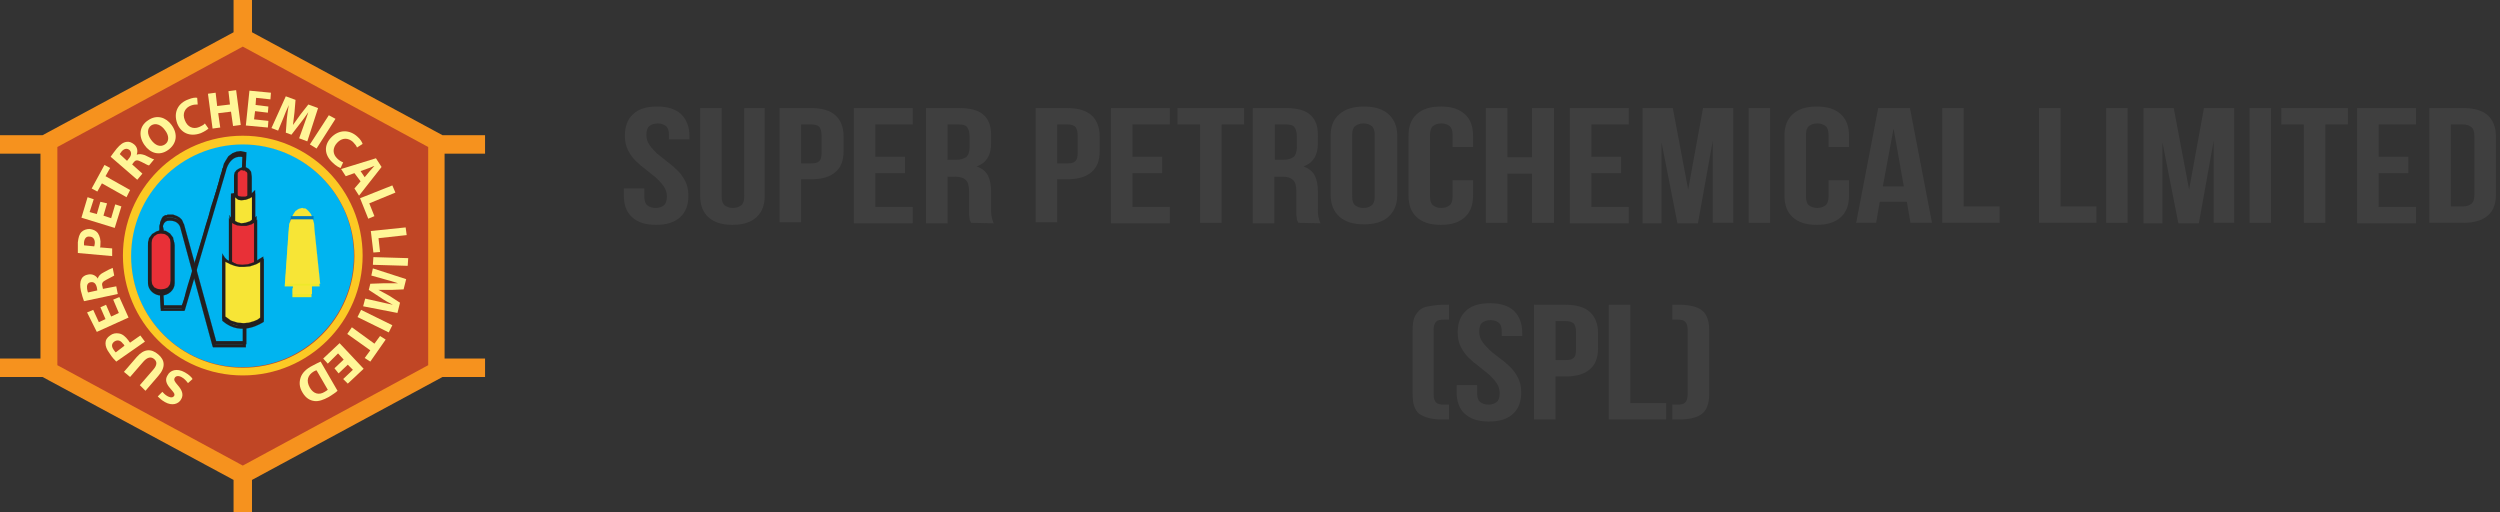
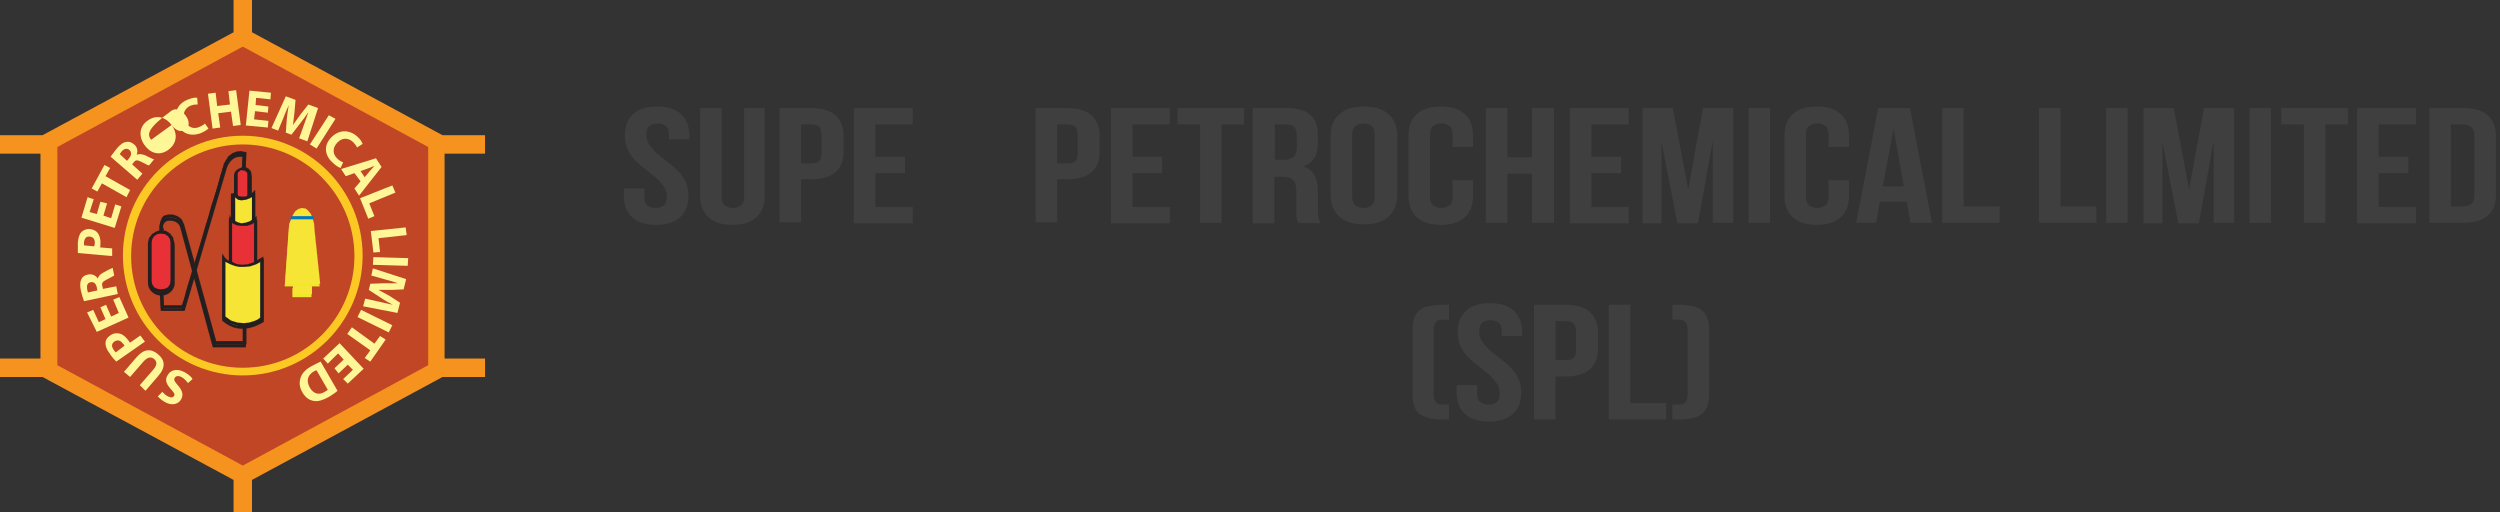
<svg xmlns="http://www.w3.org/2000/svg" version="1.1" id="Layer_1" x="0px" y="0px" viewBox="0 0 488.1 100" style="enable-background:new 0 0 488.1 100;" xml:space="preserve">
  <rect x="0" y="0" width="488.1" height="100" fill="#333333" stroke="none" />
  <style type="text/css">
	.st0{fill:#3F3F3F;}
	.st1{fill:#F6921E;}
	.st2{fill:#C04625;}
	.st3{fill:#00B4F0;}
	.st4{fill:#231F20;}
	.st5{fill:none;stroke:#231F20;stroke-width:2.521789e-02;stroke-miterlimit:10;}
	.st6{fill:#EC2025;}
	.st7{fill:none;stroke:#EC2025;stroke-width:2.521789e-02;stroke-miterlimit:10;}
	.st8{fill:#EFE82A;}
	.st9{fill:none;stroke:#EFE82A;stroke-width:2.521789e-02;stroke-miterlimit:10;}
	.st10{fill:#4266AF;}
	.st11{fill:none;stroke:#4266AF;stroke-width:2.521789e-02;stroke-miterlimit:10;}
	.st12{fill-rule:evenodd;clip-rule:evenodd;fill:#231F20;}
	.st13{fill:none;stroke:#231F20;stroke-width:2.487085e-02;stroke-linecap:square;stroke-miterlimit:10;}
	.st14{fill-rule:evenodd;clip-rule:evenodd;fill:#E83037;}
	.st15{fill:none;stroke:#E83037;stroke-width:2.487085e-02;stroke-linecap:square;stroke-miterlimit:10;}
	.st16{fill-rule:evenodd;clip-rule:evenodd;fill:#F7E536;}
	.st17{fill:none;stroke:#F7E536;stroke-width:2.487085e-02;stroke-linecap:square;stroke-miterlimit:10;}
	.st18{fill-rule:evenodd;clip-rule:evenodd;fill:#0079C0;}
	.st19{fill:none;stroke:#0079C0;stroke-width:2.487085e-02;stroke-linecap:square;stroke-miterlimit:10;}
	.st20{fill:#FCC924;}
	.st21{fill:#FFF698;}
</style>
  <g>
    <path class="st0" d="M122,26.5c0-1.8,0.5-3.2,1.6-4.2c1-1,2.6-1.5,4.7-1.5s3.6,0.5,4.7,1.5c1,1,1.6,2.4,1.6,4.2v0.7h-4v-0.9   c0-0.8-0.2-1.4-0.6-1.7c-0.4-0.3-0.9-0.5-1.6-0.5c-0.7,0-1.2,0.2-1.6,0.5s-0.6,0.9-0.6,1.7c0,0.8,0.2,1.4,0.6,2s0.9,1.1,1.5,1.7   c0.6,0.5,1.3,1,2,1.6c0.7,0.5,1.4,1.1,2,1.7c0.6,0.6,1.1,1.3,1.5,2.1s0.6,1.7,0.6,2.8c0,1.8-0.5,3.2-1.6,4.2s-2.6,1.5-4.7,1.5   c-2.1,0-3.6-0.5-4.7-1.5s-1.6-2.4-1.6-4.2v-1.4h4v1.6c0,0.8,0.2,1.4,0.6,1.7s0.9,0.5,1.6,0.5c0.7,0,1.2-0.2,1.6-0.5   s0.6-0.9,0.6-1.7s-0.2-1.4-0.6-2c-0.4-0.6-0.9-1.1-1.5-1.7c-0.6-0.5-1.3-1-2-1.6c-0.7-0.5-1.4-1.1-2-1.7s-1.1-1.3-1.5-2.1   C122.2,28.5,122,27.6,122,26.5z" />
    <path class="st0" d="M140.9,21.1v17.3c0,0.8,0.2,1.4,0.6,1.7c0.4,0.3,0.9,0.5,1.6,0.5c0.7,0,1.2-0.2,1.6-0.5   c0.4-0.3,0.6-0.9,0.6-1.7V21.1h4v17.1c0,1.8-0.5,3.2-1.6,4.2s-2.6,1.5-4.7,1.5s-3.6-0.5-4.7-1.5c-1.1-1-1.6-2.4-1.6-4.2V21.1H140.9   z" />
    <path class="st0" d="M158.4,21.1c2.1,0,3.7,0.5,4.7,1.4s1.6,2.3,1.6,4.1v2.9c0,1.8-0.5,3.2-1.6,4.1c-1,0.9-2.6,1.4-4.7,1.4h-2v8.4   h-4.2V21.1H158.4z M156.4,24.3v7.6h2c0.7,0,1.2-0.1,1.5-0.4c0.4-0.3,0.5-0.9,0.5-1.7v-3.4c0-0.8-0.2-1.4-0.5-1.7   c-0.4-0.3-0.9-0.4-1.5-0.4H156.4z" />
    <path class="st0" d="M170.9,30.6h5.8v3.2h-5.8v6.6h7.3v3.2h-11.5V21.1h11.5v3.2h-7.3V30.6z" />
-     <path class="st0" d="M189.6,43.5c-0.1-0.1-0.1-0.3-0.2-0.4c-0.1-0.1-0.1-0.3-0.1-0.5s-0.1-0.4-0.1-0.7s0-0.7,0-1.1v-3.5   c0-1-0.2-1.8-0.7-2.2c-0.4-0.4-1.1-0.6-2.1-0.6H185v9.1h-4.2V21.1h6.4c2.2,0,3.8,0.4,4.8,1.3s1.5,2.1,1.5,3.9V28   c0,2.3-0.9,3.8-2.8,4.5c1.1,0.4,1.8,1,2.2,1.8s0.6,1.8,0.6,3v3.5c0,0.6,0,1,0.1,1.5c0.1,0.4,0.2,0.8,0.4,1.3L189.6,43.5L189.6,43.5   z M185,24.3v6.9h1.7c0.8,0,1.4-0.2,1.9-0.5c0.4-0.3,0.7-1,0.7-1.9v-2.2c0-0.8-0.2-1.4-0.5-1.8s-0.9-0.5-1.6-0.5H185z" />
    <path class="st0" d="M208.4,21.1c2.1,0,3.7,0.5,4.7,1.4s1.6,2.3,1.6,4.1v2.9c0,1.8-0.5,3.2-1.6,4.1c-1,0.9-2.6,1.4-4.7,1.4h-2v8.4   h-4.2V21.1H208.4z M206.4,24.3v7.6h2c0.7,0,1.2-0.1,1.5-0.4c0.4-0.3,0.5-0.9,0.5-1.7v-3.4c0-0.8-0.2-1.4-0.5-1.7   c-0.4-0.3-0.9-0.4-1.5-0.4H206.4z" />
    <path class="st0" d="M221.1,30.6h5.8v3.2h-5.8v6.6h7.3v3.2h-11.5V21.1h11.5v3.2h-7.3V30.6z" />
    <path class="st0" d="M229.8,21.1h13.1v3.2h-4.4v19.2h-4.2V24.3h-4.4v-3.2H229.8z" />
    <path class="st0" d="M253.5,43.5c-0.1-0.1-0.1-0.3-0.2-0.4c-0.1-0.1-0.1-0.3-0.1-0.5s-0.1-0.4-0.1-0.7s0-0.7,0-1.1v-3.5   c0-1-0.2-1.8-0.7-2.2c-0.4-0.4-1.1-0.6-2.1-0.6h-1.5v9.1h-4.2V21.1h6.4c2.2,0,3.8,0.4,4.8,1.3s1.5,2.1,1.5,3.9V28   c0,2.3-0.9,3.8-2.8,4.5c1.1,0.4,1.8,1,2.2,1.8s0.6,1.8,0.6,3v3.5c0,0.6,0,1,0.1,1.5c0.1,0.4,0.2,0.8,0.4,1.3L253.5,43.5L253.5,43.5   z M248.9,24.3v6.9h1.7c0.8,0,1.4-0.2,1.9-0.5c0.4-0.3,0.7-1,0.7-1.9v-2.2c0-0.8-0.2-1.4-0.5-1.8s-0.9-0.5-1.6-0.5H248.9z" />
    <path class="st0" d="M259.8,26.5c0-1.8,0.5-3.2,1.7-4.2c1.1-1,2.7-1.5,4.8-1.5c2.1,0,3.7,0.5,4.8,1.5c1.1,1,1.7,2.4,1.7,4.2v11.6   c0,1.8-0.6,3.2-1.7,4.2s-2.7,1.5-4.8,1.5c-2.1,0-3.7-0.5-4.8-1.5c-1.1-1-1.7-2.4-1.7-4.2V26.5z M264,38.4c0,0.8,0.2,1.4,0.6,1.7   s0.9,0.5,1.6,0.5s1.2-0.2,1.6-0.5s0.6-0.9,0.6-1.7V26.3c0-0.8-0.2-1.4-0.6-1.7c-0.4-0.3-0.9-0.5-1.6-0.5s-1.2,0.2-1.6,0.5   s-0.6,0.9-0.6,1.7V38.4z" />
    <path class="st0" d="M287.6,35.2v3c0,1.8-0.5,3.2-1.6,4.2s-2.6,1.5-4.7,1.5s-3.6-0.5-4.7-1.5S275,40,275,38.2V26.5   c0-1.8,0.5-3.2,1.6-4.2s2.6-1.5,4.7-1.5s3.6,0.5,4.7,1.5s1.6,2.4,1.6,4.2v2.2h-4v-2.4c0-0.8-0.2-1.4-0.6-1.7   c-0.4-0.3-0.9-0.5-1.6-0.5s-1.2,0.2-1.6,0.5s-0.6,0.9-0.6,1.7v12.1c0,0.8,0.2,1.4,0.6,1.7s0.9,0.5,1.6,0.5s1.2-0.2,1.6-0.5   s0.6-0.9,0.6-1.7v-3.2H287.6z" />
    <path class="st0" d="M294.3,43.5h-4.2V21.1h4.2v9.6h4.8v-9.6h4.3v22.4h-4.3v-9.6h-4.8V43.5z" />
    <path class="st0" d="M310.7,30.6h5.8v3.2h-5.8v6.6h7.3v3.2h-11.5V21.1H318v3.2h-7.3V30.6z" />
    <path class="st0" d="M329.6,37l2.9-15.9h5.9v22.4h-4v-16l-2.9,16.1h-4l-3.1-15.8v15.8h-3.7V21.1h5.9L329.6,37z" />
    <path class="st0" d="M341.4,21.1h4.2v22.4h-4.2V21.1z" />
    <path class="st0" d="M361,35.2v3c0,1.8-0.5,3.2-1.6,4.2s-2.6,1.5-4.7,1.5s-3.6-0.5-4.7-1.5s-1.6-2.4-1.6-4.2V26.5   c0-1.8,0.5-3.2,1.6-4.2s2.6-1.5,4.7-1.5s3.6,0.5,4.7,1.5s1.6,2.4,1.6,4.2v2.2h-4v-2.4c0-0.8-0.2-1.4-0.6-1.7   c-0.4-0.3-0.9-0.5-1.6-0.5s-1.2,0.2-1.6,0.5s-0.6,0.9-0.6,1.7v12.1c0,0.8,0.2,1.4,0.6,1.7s0.9,0.5,1.6,0.5s1.2-0.2,1.6-0.5   s0.6-0.9,0.6-1.7v-3.2H361z" />
    <path class="st0" d="M377.2,43.5H373l-0.7-4.1H367l-0.7,4.1h-3.9l4.3-22.4h6.2L377.2,43.5z M367.6,36.4h4.1l-2-11.3L367.6,36.4z" />
    <path class="st0" d="M379.2,21.1h4.2v19.2h7v3.2h-11.2V21.1z" />
    <path class="st0" d="M398.1,21.1h4.2v19.2h7v3.2h-11.2V21.1z" />
    <path class="st0" d="M411.2,21.1h4.2v22.4h-4.2V21.1z" />
    <path class="st0" d="M427.4,37l2.9-15.9h5.9v22.4h-4v-16l-2.9,16.1h-4l-3.1-15.8v15.8h-3.7V21.1h5.9L427.4,37z" />
    <path class="st0" d="M439.2,21.1h4.2v22.4h-4.2V21.1z" />
    <path class="st0" d="M445.3,21.1h13.1v3.2H454v19.2h-4.2V24.3h-4.4v-3.2H445.3z" />
    <path class="st0" d="M464.4,30.6h5.8v3.2h-5.8v6.6h7.3v3.2h-11.5V21.1h11.5v3.2h-7.3V30.6z" />
    <path class="st0" d="M474.3,21.1h6.7c2.1,0,3.7,0.5,4.7,1.4s1.6,2.3,1.6,4.1V38c0,1.8-0.5,3.2-1.6,4.1c-1,0.9-2.6,1.4-4.7,1.4h-6.7   V21.1z M478.5,24.3v16h2.4c0.7,0,1.2-0.2,1.6-0.5s0.6-0.9,0.6-1.7V26.5c0-0.8-0.2-1.4-0.6-1.7c-0.4-0.3-0.9-0.5-1.6-0.5H478.5z" />
    <path class="st0" d="M282.9,59.5v2.9h-1c-0.7,0-1.2,0.1-1.5,0.4c-0.3,0.3-0.5,0.8-0.5,1.6V77c0,0.8,0.2,1.3,0.5,1.6   c0.3,0.3,0.8,0.4,1.5,0.4h1v2.9h-1.3c-1.1,0-2-0.1-2.7-0.3s-1.4-0.5-1.8-0.8s-0.8-0.9-1-1.5s-0.3-1.4-0.3-2.3V64.4   c0-0.9,0.1-1.7,0.3-2.3c0.2-0.6,0.6-1.1,1-1.5s1.1-0.7,1.8-0.8s1.7-0.3,2.7-0.3C281.6,59.5,282.9,59.5,282.9,59.5z" />
    <path class="st0" d="M284.6,64.9c0-1.8,0.5-3.2,1.6-4.2c1-1,2.6-1.5,4.7-1.5s3.6,0.5,4.7,1.5c1,1,1.6,2.4,1.6,4.2v0.7h-4v-0.9   c0-0.8-0.2-1.4-0.6-1.7s-0.9-0.5-1.6-0.5s-1.2,0.2-1.6,0.5s-0.6,0.9-0.6,1.7c0,0.8,0.2,1.4,0.6,2s0.9,1.1,1.5,1.7s1.3,1,2,1.6   c0.7,0.5,1.4,1.1,2,1.7s1.1,1.3,1.5,2.1c0.4,0.8,0.6,1.7,0.6,2.8c0,1.8-0.5,3.2-1.6,4.2s-2.6,1.5-4.7,1.5s-3.6-0.5-4.7-1.5   s-1.6-2.4-1.6-4.2v-1.4h4v1.6c0,0.8,0.2,1.4,0.6,1.7s0.9,0.5,1.6,0.5s1.2-0.2,1.6-0.5s0.6-0.9,0.6-1.7c0-0.8-0.2-1.4-0.6-2   s-0.9-1.1-1.5-1.7c-0.6-0.5-1.3-1-2-1.6c-0.7-0.5-1.4-1.1-2-1.7s-1.1-1.3-1.5-2.1C284.8,66.9,284.6,66,284.6,64.9z" />
    <path class="st0" d="M305.7,59.5c2.1,0,3.7,0.5,4.7,1.4s1.6,2.3,1.6,4.1v3c0,1.8-0.5,3.2-1.6,4.1c-1,0.9-2.6,1.4-4.7,1.4h-2v8.4   h-4.2V59.5H305.7z M303.7,62.7v7.6h2c0.7,0,1.2-0.1,1.5-0.4c0.4-0.3,0.5-0.9,0.5-1.7v-3.4c0-0.8-0.2-1.4-0.5-1.7   c-0.4-0.3-0.9-0.4-1.5-0.4H303.7z" />
    <path class="st0" d="M314.1,59.5h4.2v19.2h7v3.2h-11.2V59.5z" />
    <path class="st0" d="M327.8,59.5c2.1,0,3.6,0.4,4.5,1.1s1.4,2,1.4,3.8V77c0,1.8-0.5,3.1-1.4,3.8c-0.9,0.7-2.4,1.1-4.5,1.1h-1.3V79   h1c0.7,0,1.2-0.1,1.5-0.4s0.5-0.8,0.5-1.6V64.4c0-0.8-0.2-1.3-0.5-1.6s-0.8-0.4-1.5-0.4h-1v-2.9H327.8z" />
  </g>
  <g>
    <path class="st1" d="M45.6,100v-6.3L8.3,73.6H0V70h7.9V30H0v-3.6h8.3L45.6,6.3V0h3.6v6.3l37.2,20.1h8.3V30h-7.9V70h7.9v3.6h-8.3   L49.2,93.7v6.3H45.6z M47.4,90.6l36-19.4V28.8l-36-19.4l-36,19.4v42.4L47.4,90.6z" />
    <polygon class="st2" points="11.2,71.3 11.2,28.7 47.4,9.1 83.6,28.7 83.6,71.3 47.4,90.9  " />
-     <circle class="st3" cx="47.3" cy="49.9" r="21.8" />
    <path class="st4" d="M31.9,45.5c-0.2-0.9-0.2-1.6,0.2-2c0.3-0.4,0.7-0.4,0.7-0.4c2.1-0.2,2.4,1.3,2.4,1.3c0,0,6.3,23.2,6.3,23.2   l0.1,0.2h6.4v-4h-0.6v3.7l0.3-0.3h-5.9l0.3,0.2l-6.3-23.1c0,0-0.4-2-3.1-1.8c0,0-0.7,0.1-1.2,0.7c-0.4,0.6-0.5,1.4-0.3,2.5   L31.9,45.5z" />
    <path class="st5" d="M31.9,45.5c-0.2-0.9-0.2-1.6,0.2-2c0.3-0.4,0.7-0.4,0.7-0.4c2.1-0.2,2.4,1.3,2.4,1.3c0,0,6.3,23.2,6.3,23.2   l0.1,0.2h6.4v-4h-0.6v3.7l0.3-0.3h-5.9l0.3,0.2l-6.3-23.1c0,0-0.4-2-3.1-1.8c0,0-0.7,0.1-1.2,0.7c-0.4,0.6-0.5,1.4-0.3,2.5   L31.9,45.5z" />
    <path class="st4" d="M31.2,56.6l0.2,3.8v0.3H36l0.1-0.2l8-27.1c0-0.1,0.4-1.8,1.6-2.5c0.5-0.3,1.2-0.4,1.9-0.2l-0.2-0.3l-0.2,3.8   l0.6,0l0.2-3.8l0-0.2l-0.2-0.1C46.9,30,46,30,45.3,30.4c-1.5,0.8-1.9,2.8-1.9,2.9c0,0-8,27.1-8,27.1l0.3-0.2h-4l0.3,0.3l-0.2-3.8   L31.2,56.6z" />
    <path class="st5" d="M31.2,56.6l0.2,3.8v0.3H36l0.1-0.2l8-27.1c0-0.1,0.4-1.8,1.6-2.5c0.5-0.3,1.2-0.4,1.9-0.2l-0.2-0.3l-0.2,3.8   l0.6,0l0.2-3.8l0-0.2l-0.2-0.1C46.9,30,46,30,45.3,30.4c-1.5,0.8-1.9,2.8-1.9,2.9c0,0-8,27.1-8,27.1l0.3-0.2h-4l0.3,0.3l-0.2-3.8   L31.2,56.6z" />
    <path class="st6" d="M48.7,38.6c0,0.7-0.6,1.3-1.4,1.3c-0.8,0-1.4-0.6-1.4-1.3v-3.8c0-0.7,0.6-1.3,1.4-1.3c0.8,0,1.4,0.6,1.4,1.3   V38.6z" />
    <path class="st7" d="M48.7,38.6c0,0.7-0.6,1.3-1.4,1.3c-0.8,0-1.4-0.6-1.4-1.3v-3.8c0-0.7,0.6-1.3,1.4-1.3c0.8,0,1.4,0.6,1.4,1.3   V38.6z" />
    <path class="st4" d="M49.1,34.7c0-0.9-0.8-1.6-1.7-1.6c-0.9,0-1.7,0.7-1.7,1.6v3.8c0,0.9,0.8,1.6,1.7,1.6c0.9,0,1.7-0.7,1.7-1.6   V34.7z M48.4,38.6c0,0.6-0.5,1-1.1,1c-0.6,0-1.1-0.4-1.1-1v-3.8c0-0.5,0.5-1,1.1-1c0.6,0,1.1,0.4,1.1,1V38.6z" />
    <path class="st5" d="M49.1,34.7c0-0.9-0.8-1.6-1.7-1.6c-0.9,0-1.7,0.7-1.7,1.6v3.8c0,0.9,0.8,1.6,1.7,1.6c0.9,0,1.7-0.7,1.7-1.6   V34.7z M48.4,38.6c0,0.6-0.5,1-1.1,1c-0.6,0-1.1-0.4-1.1-1v-3.8c0-0.5,0.5-1,1.1-1c0.6,0,1.1,0.4,1.1,1V38.6z" />
    <path class="st8" d="M62.4,55.9h-6.8l0.8-11.4c0,0,0.3-3.2,2.4-3.4c0,0,2.1-0.1,2.4,4.2L62.4,55.9z" />
    <path class="st9" d="M62.4,55.9h-6.8l0.8-11.4c0,0,0.3-3.2,2.4-3.4c0,0,2.1-0.1,2.4,4.2L62.4,55.9z" />
    <rect x="57.1" y="56.3" class="st8" width="3.7" height="1.7" />
    <rect x="57.1" y="56.3" class="st9" width="3.7" height="1.7" />
    <rect x="56.7" y="42.7" class="st10" width="4.3" height="0.6" />
    <rect x="56.7" y="42.7" class="st11" width="4.3" height="0.6" />
    <path class="st6" d="M33.7,55.3c0,1.2-1,2.1-2.3,2.1c-1.3,0-2.3-1-2.3-2.1v-7.4c0-1.2,1-2.1,2.3-2.1c1.3,0,2.3,0.9,2.3,2.1V55.3z" />
    <path class="st7" d="M33.7,55.3c0,1.2-1,2.1-2.3,2.1c-1.3,0-2.3-1-2.3-2.1v-7.4c0-1.2,1-2.1,2.3-2.1c1.3,0,2.3,0.9,2.3,2.1V55.3z" />
    <path class="st4" d="M34.1,47.9c0-1.3-1.2-2.4-2.6-2.4c-1.4,0-2.6,1.1-2.6,2.4v7.4c0,1.3,1.2,2.4,2.6,2.4c1.4,0,2.6-1.1,2.6-2.4   V47.9z M33.4,55.3c0,1-0.9,1.8-2,1.8c-1.1,0-2-0.8-2-1.8v-7.4c0-1,0.9-1.8,2-1.8c1.1,0,2,0.8,2,1.8V55.3z" />
    <path class="st5" d="M34.1,47.9c0-1.3-1.2-2.4-2.6-2.4c-1.4,0-2.6,1.1-2.6,2.4v7.4c0,1.3,1.2,2.4,2.6,2.4c1.4,0,2.6-1.1,2.6-2.4   V47.9z M33.4,55.3c0,1-0.9,1.8-2,1.8c-1.1,0-2-0.8-2-1.8v-7.4c0-1,0.9-1.8,2-1.8c1.1,0,2,0.8,2,1.8V55.3z" />
    <path class="st8" d="M49.4,46.9c0,0-2.1,2.1-4-0.1v-8.4c0,0,1.6,2.3,4,0.1V46.9z" />
    <path class="st9" d="M49.4,46.9c0,0-2.1,2.1-4-0.1v-8.4c0,0,1.6,2.3,4,0.1V46.9z" />
    <path class="st4" d="M49.2,38.2c-0.7,0.6-1.3,0.9-2,0.9c-0.9-0.1-1.5-0.9-1.5-0.9l0,0.1l-0.6,0.1v8.5l0.1,0.1   c0.6,0.7,1.3,1.1,2.1,1.2c1.3,0.1,2.3-0.9,2.4-1l0.1-0.1v-9.3L49.2,38.2z M49.1,46.7L49.1,46.7c0,0-0.8,0.8-1.9,0.8   c-0.6,0-1.1-0.3-1.6-0.9l0.1,0.2v-8.4l-0.6,0.2c0,0.1,0.8,1,2,1.2c0.8,0.1,1.7-0.3,2.5-1l-0.6-0.2v8.5L49.1,46.7z" />
    <path class="st5" d="M49.2,38.2c-0.7,0.6-1.3,0.9-2,0.9c-0.9-0.1-1.5-0.9-1.5-0.9l0,0.1l-0.6,0.1v8.5l0.1,0.1   c0.6,0.7,1.3,1.1,2.1,1.2c1.3,0.1,2.3-0.9,2.4-1l0.1-0.1v-9.3L49.2,38.2z M49.1,46.7L49.1,46.7c0,0-0.8,0.8-1.9,0.8   c-0.6,0-1.1-0.3-1.6-0.9l0.1,0.2v-8.4l-0.6,0.2c0,0.1,0.8,1,2,1.2c0.8,0.1,1.7-0.3,2.5-1l-0.6-0.2v8.5L49.1,46.7z" />
    <path class="st6" d="M49.8,52c0,0-2.6,2.1-4.8-0.2v-8.4c0,0,1.9,2.3,4.8,0.1V52z" />
    <path class="st7" d="M49.8,52c0,0-2.6,2.1-4.8-0.2v-8.4c0,0,1.9,2.3,4.8,0.1V52z" />
    <path class="st4" d="M49.6,43.3c-0.9,0.7-1.7,1-2.5,0.9c-1.1-0.1-1.8-0.9-1.8-0.9l-0.6-0.7V52l0.1,0.1c2.4,2.4,5.2,0.2,5.3,0.2   l0.1-0.1v-9.3L49.6,43.3z M49.6,51.8L49.6,51.8c-0.1,0.1-2.4,1.9-4.4-0.1l0.1,0.2v-8.4l-0.6,0.2c0,0.1,0.9,1,2.3,1.2   c1,0.1,2-0.3,3-1l-0.5-0.2V52L49.6,51.8z" />
    <path class="st5" d="M49.6,43.3c-0.9,0.7-1.7,1-2.5,0.9c-1.1-0.1-1.8-0.9-1.8-0.9l-0.6-0.7V52l0.1,0.1c2.4,2.4,5.2,0.2,5.3,0.2   l0.1-0.1v-9.3L49.6,43.3z M49.6,51.8L49.6,51.8c-0.1,0.1-2.4,1.9-4.4-0.1l0.1,0.2v-8.4l-0.6,0.2c0,0.1,0.9,1,2.3,1.2   c1,0.1,2-0.3,3-1l-0.5-0.2V52L49.6,51.8z" />
    <path class="st8" d="M51.1,62.7c0,0-3.9,2.9-7.5-0.2V51c0,0,3,3.1,7.5,0.1V62.7z" />
    <path class="st9" d="M51.1,62.7c0,0-3.9,2.9-7.5-0.2V51c0,0,3,3.1,7.5,0.1V62.7z" />
    <path class="st4" d="M50.9,50.9c-4.1,2.9-6.9,0.1-7-0.1l0,0.1L43.4,50v12.6l0.1,0.1c3.7,3.2,7.8,0.2,7.9,0.2l0.1-0.1V50.5   L50.9,50.9z M50.9,62.5L50.9,62.5c-0.1,0.1-3.8,2.7-7-0.2l0.1,0.2V51l-0.6,0.2c0,0,3.3,3.3,7.9,0.2l-0.5-0.2v11.6L50.9,62.5z" />
    <path class="st5" d="M50.9,50.9c-4.1,2.9-6.9,0.1-7-0.1l0,0.1L43.4,50v12.6l0.1,0.1c3.7,3.2,7.8,0.2,7.9,0.2l0.1-0.1V50.5   L50.9,50.9z M50.9,62.5L50.9,62.5c-0.1,0.1-3.8,2.7-7-0.2l0.1,0.2V51l-0.6,0.2c0,0,3.3,3.3,7.9,0.2l-0.5-0.2v11.6L50.9,62.5z" />
    <polygon class="st12" points="32.8,41.9 33.8,41.9 34.6,42.2 35.1,42.5 35.5,42.9 35.7,43.3 35.8,43.6 35.9,43.7 42.2,66.6    47.5,66.6 47.5,63.2 48.1,63.2 48.1,67.2 41.7,67.2 41.6,67 41.5,66.8 41.4,66.2 41.1,65.3 40.8,64 40.4,62.6 40,61 39.4,59.2    38.9,57.3 38.4,55.4 37.9,53.5 37.4,51.6 36.9,49.8 36.4,48.2 36,46.7 35.7,45.6 35.4,44.6 35.3,44 35.2,43.8 35.2,43.7 35.1,43.4    34.9,43.1 34.4,42.7 33.7,42.5 32.9,42.5 32.8,42.5 32.6,42.5 32.5,42.6 32.3,42.7 32.1,42.9 31.9,43.5 31.8,44.2 32,45 31.3,45.1    31.2,44.1 31.3,43.3 31.6,42.6 31.8,42.3 32.1,42.1 32.3,42 32.6,42 32.7,41.9  " />
    <polygon class="st13" points="32.8,41.9 33.8,41.9 34.6,42.2 35.1,42.5 35.5,42.9 35.7,43.3 35.8,43.6 35.9,43.7 42.2,66.6    47.5,66.6 47.5,63.2 48.1,63.2 48.1,67.2 41.7,67.2 41.6,67 41.5,66.8 41.4,66.2 41.1,65.3 40.8,64 40.4,62.6 40,61 39.4,59.2    38.9,57.3 38.4,55.4 37.9,53.5 37.4,51.6 36.9,49.8 36.4,48.2 36,46.7 35.7,45.6 35.4,44.6 35.3,44 35.2,43.8 35.2,43.7 35.1,43.4    34.9,43.1 34.4,42.7 33.7,42.5 32.9,42.5 32.8,42.5 32.6,42.5 32.5,42.6 32.3,42.7 32.1,42.9 31.9,43.5 31.8,44.2 32,45 31.3,45.1    31.2,44.1 31.3,43.3 31.6,42.6 31.8,42.3 32.1,42.1 32.3,42 32.6,42 32.7,41.9  " />
    <polygon class="st12" points="47,29.5 47.9,29.7 48.1,29.7 48.1,30 47.9,33.9 47.2,33.8 47.4,30.2 46.6,30.2 45.7,30.4 45.1,30.9    44.6,31.6 44.3,32.2 44.2,32.7 44.1,32.9 36.1,60 36,60.2 31.4,60.2 31.4,59.9 31.2,56.1 31.8,56.1 32,59.6 35.5,59.6 35.7,59.1    36,58.2 36.3,57 36.7,55.6 37.2,54 37.7,52.2 38.3,50.3 38.9,48.3 39.5,46.3 40.1,44.2 40.7,42.3 41.2,40.4 41.8,38.6 42.3,37    42.7,35.6 43,34.4 43.3,33.5 43.4,33 43.5,32.8 43.6,32.6 43.7,32 44.1,31.3 44.6,30.5 45.4,29.9 46.2,29.6  " />
    <polygon class="st13" points="47,29.5 47.9,29.7 48.1,29.7 48.1,30 47.9,33.9 47.2,33.8 47.4,30.2 46.6,30.2 45.7,30.4 45.1,30.9    44.6,31.6 44.3,32.2 44.2,32.7 44.1,32.9 36.1,60 36,60.2 31.4,60.2 31.4,59.9 31.2,56.1 31.8,56.1 32,59.6 35.5,59.6 35.7,59.1    36,58.2 36.3,57 36.7,55.6 37.2,54 37.7,52.2 38.3,50.3 38.9,48.3 39.5,46.3 40.1,44.2 40.7,42.3 41.2,40.4 41.8,38.6 42.3,37    42.7,35.6 43,34.4 43.3,33.5 43.4,33 43.5,32.8 43.6,32.6 43.7,32 44.1,31.3 44.6,30.5 45.4,30 46.2,29.6  " />
    <polygon class="st14" points="47.4,32.9 48.1,33.1 48.6,33.6 48.8,34.2 48.8,38.1 48.6,38.7 48.1,39.2 47.4,39.4 46.8,39.2    46.2,38.7 46,38.1 46,34.2 46.2,33.6 46.8,33.1  " />
    <polygon class="st15" points="47.4,32.9 48.1,33.1 48.6,33.6 48.8,34.2 48.8,38.1 48.6,38.7 48.1,39.2 47.4,39.4 46.8,39.2    46.2,38.7 46,38.1 46,34.2 46.2,33.6 46.8,33.1  " />
    <path class="st12" d="M47.4,33.2h-0.4l-0.2,0.2l-0.3,0.2l-0.1,0.3v4.4l0.1,0.3l0.3,0.3l0.2,0.1h0.7l0.2-0.1l0.3-0.3l0.1-0.3v-4.4   l-0.1-0.3L48,33.5l-0.2-0.2H47.4z M47.4,32.6l0.7,0.1l0.5,0.3l0.4,0.5l0.1,0.6v3.8L49,38.7l-0.4,0.5l-0.5,0.3l-0.7,0.1l-0.7-0.1   l-0.5-0.3l-0.4-0.5l-0.1-0.6v-3.8l0.1-0.6l0.4-0.5l0.5-0.3L47.4,32.6z" />
    <path class="st13" d="M47.4,33.2h-0.4l-0.2,0.2l-0.3,0.2l-0.1,0.3v4.4l0.1,0.3l0.3,0.3l0.2,0.1h0.7l0.2-0.1l0.3-0.3l0.1-0.3v-4.4   l-0.1-0.3L48,33.5l-0.2-0.2H47.4z M47.4,32.6l0.7,0.1l0.5,0.3l0.4,0.5l0.1,0.6v3.8L49,38.7l-0.4,0.5l-0.5,0.3l-0.7,0.1l-0.7-0.1   l-0.5-0.3l-0.4-0.5l-0.1-0.6v-3.8l0.1-0.6l0.4-0.5l0.5-0.3L47.4,32.6z" />
    <polygon class="st16" points="59,40.6 59,40.6 59.3,40.7 59.6,40.7 59.9,40.9 60.3,41.3 60.7,41.8 61,42.6 61.3,43.6 61.4,44.9    62.5,55.4 55.7,55.4 56.5,44 56.5,43.8 56.6,43.5 56.8,42.9 57,42.4 57.3,41.8 57.7,41.2 58.3,40.8  " />
    <polygon class="st17" points="59,40.6 59,40.6 59.3,40.7 59.6,40.7 59.9,40.9 60.3,41.3 60.7,41.8 61,42.6 61.3,43.6 61.4,44.9    62.5,55.4 55.7,55.4 56.5,44 56.5,43.8 56.6,43.5 56.8,42.9 57,42.4 57.3,41.8 57.7,41.2 58.3,40.8  " />
    <rect x="57.2" y="55.8" class="st16" width="3.7" height="1.6" />
    <rect x="57.2" y="55.8" class="st17" width="3.7" height="1.6" />
    <rect x="56.8" y="42.2" class="st18" width="4.4" height="0.6" />
    <rect x="56.8" y="42.2" class="st19" width="4.4" height="0.6" />
    <polygon class="st14" points="31.4,45.3 32.3,45.4 33.1,45.9 33.6,46.5 33.7,47.3 33.7,54.8 33.6,55.6 33.1,56.3 32.3,56.7    31.4,56.9 30.6,56.7 29.9,56.3 29.4,55.6 29.2,54.8 29.2,47.3 29.4,46.5 29.9,45.9 30.6,45.4  " />
    <polygon class="st15" points="31.4,45.3 32.3,45.4 33.1,45.9 33.6,46.5 33.7,47.3 33.7,54.8 33.6,55.6 33.1,56.3 32.3,56.7    31.4,56.9 30.6,56.7 29.9,56.3 29.4,55.6 29.2,54.8 29.2,47.3 29.4,46.5 29.9,45.9 30.6,45.4  " />
    <path class="st12" d="M31.4,45.6l-0.7,0.1l-0.6,0.4l-0.4,0.6l-0.1,0.7v7.4l0.1,0.7l0.4,0.6l0.6,0.3l0.7,0.1l0.8-0.1l0.6-0.3   l0.4-0.6l0.1-0.7v-7.4l-0.1-0.7l-0.4-0.6l-0.6-0.4L31.4,45.6z M31.4,44.9l1,0.2l0.8,0.5l0.6,0.8l0.1,0.9v7.4l-0.1,0.9l-0.6,0.8   L32.5,57l-1,0.2l-1-0.2l-0.8-0.5l-0.6-0.8l-0.2-0.9v-7.4l0.2-0.9l0.6-0.8l0.8-0.5L31.4,44.9z" />
    <path class="st13" d="M31.4,45.6l-0.7,0.1l-0.6,0.4l-0.4,0.6l-0.1,0.7v7.4l0.1,0.7l0.4,0.6l0.6,0.3l0.7,0.1l0.8-0.1l0.6-0.3   l0.4-0.6l0.1-0.7v-7.4l-0.1-0.7l-0.4-0.6l-0.6-0.4L31.4,45.6z M31.4,44.9l1,0.2l0.8,0.5l0.6,0.8l0.1,0.9v7.4l-0.1,0.9l-0.6,0.8   L32.5,57l-1,0.2l-1-0.2l-0.8-0.5l-0.6-0.8l-0.2-0.9v-7.4l0.2-0.9l0.6-0.8l0.8-0.5L31.4,44.9z" />
    <polygon class="st16" points="45.4,37.8 45.5,37.9 45.7,38.1 46.1,38.4 46.5,38.6 47.1,38.8 47.8,38.7 48.6,38.5 49.4,37.9    49.4,46.3 49.4,46.4 49.1,46.6 48.7,46.9 48.2,47.1 47.6,47.2 46.8,47.1 46.2,46.9 45.4,46.2  " />
    <polygon class="st17" points="45.4,37.8 45.5,37.9 45.7,38.1 46.1,38.4 46.5,38.6 47.1,38.8 47.8,38.7 48.6,38.5 49.4,37.9    49.4,46.3 49.4,46.4 49.1,46.7 48.7,46.9 48.2,47.1 47.6,47.2 46.8,47.1 46.2,46.9 45.4,46.2  " />
    <path class="st12" d="M49.1,38.5l-0.3,0.2L48,39l-0.9,0.1L46.5,39L46,38.6l-0.1-0.1v7.6l0.7,0.6l0.8,0.3l0.6-0.1l0.5-0.2l0.4-0.2   l0.3-0.2V38.5z M49.8,37.1v9.3l-0.1,0.1l-0.1,0.1l-0.4,0.3l-0.5,0.3L48,47.5l-0.7,0.1l-0.7-0.2L45.9,47l-0.7-0.6l-0.1-0.1v-8.5   l0.6-0.1v-0.1l0.1,0.1l0.4,0.3l0.4,0.3l0.6,0.1h0.7l0.7-0.3l0.7-0.5L49.8,37.1z" />
    <path class="st13" d="M49.1,38.5l-0.3,0.2L48,39l-0.9,0.1L46.5,39L46,38.6l-0.1-0.1v7.6l0.7,0.6l0.8,0.3l0.6-0.1l0.5-0.2l0.4-0.2   l0.3-0.2V38.5z M49.8,37.1v9.3l-0.1,0.1l-0.1,0.1l-0.4,0.3l-0.5,0.3L48,47.5l-0.7,0.1l-0.7-0.2L45.9,47l-0.7-0.6l-0.1-0.1v-8.5   l0.6-0.1v-0.1l0.1,0.1l0.4,0.3l0.4,0.3l0.6,0.1h0.7l0.7-0.3l0.7-0.5L49.8,37.1z" />
    <polygon class="st14" points="45.1,42.9 45.1,43 45.4,43.2 45.8,43.5 46.4,43.8 47.1,43.9 47.9,43.9 48.8,43.6 49.9,42.9    49.9,51.5 49.7,51.5 49.4,51.7 48.9,52 48.3,52.2 47.6,52.4 46.8,52.3 45.9,51.9 45.1,51.3  " />
    <polygon class="st15" points="45.1,42.9 45.1,43 45.4,43.2 45.8,43.5 46.4,43.8 47.1,43.9 47.9,43.9 48.8,43.6 49.9,42.9    49.9,51.5 49.7,51.5 49.4,51.7 48.9,52 48.3,52.2 47.6,52.4 46.8,52.3 45.9,51.9 45.1,51.3  " />
    <path class="st12" d="M49.6,43.5l-0.5,0.3l-1,0.3h-1L46.3,44l-0.7-0.3l-0.3-0.2v7.6l0.8,0.5L47,52h0.8l0.7-0.1l0.6-0.3l0.4-0.2   l0.1-0.1V43.5z M44.7,42l0.6,0.7l0.1,0.1l0.4,0.3l0.6,0.3l0.7,0.2l0.8-0.1l0.9-0.3l0.8-0.6l0.5-0.4v9.3l-0.1,0.1l-0.1,0.1L49.6,52   l-0.5,0.3l-0.7,0.2l-0.7,0.1l-0.9-0.1l-1-0.3l-0.9-0.7l-0.1-0.1V42z" />
    <path class="st13" d="M49.6,43.5l-0.5,0.3l-1,0.3h-1L46.3,44l-0.7-0.3l-0.3-0.2v7.6l0.8,0.5L47,52h0.8l0.7-0.1l0.6-0.3l0.4-0.2   l0.1-0.1V43.5z M44.7,42l0.6,0.7l0.1,0.1l0.4,0.3l0.6,0.3l0.7,0.2l0.8-0.1l0.9-0.3l0.8-0.6l0.5-0.4v9.3l-0.1,0.1l-0.1,0.1L49.6,52   l-0.5,0.3l-0.7,0.2l-0.7,0.1l-0.9-0.1l-1-0.3l-0.9-0.7l-0.1-0.1V42z" />
    <polygon class="st16" points="43.7,50.5 43.8,50.6 44.1,50.8 44.5,51 45.1,51.4 45.8,51.7 46.6,51.9 47.6,51.9 48.7,51.7    49.9,51.3 51.2,50.6 51.2,62.2 51.1,62.2 50.7,62.5 50,62.8 49.2,63.1 48.2,63.4 47.2,63.4 46.1,63.2 44.9,62.8 43.7,62  " />
    <polygon class="st17" points="43.7,50.5 43.8,50.6 44.1,50.8 44.5,51 45.1,51.4 45.8,51.7 46.6,51.9 47.6,51.9 48.7,51.7    49.9,51.3 51.2,50.6 51.2,62.2 51.1,62.3 50.7,62.5 50,62.8 49.2,63.1 48.2,63.4 47.2,63.4 46.1,63.2 44.9,62.8 43.7,62  " />
    <path class="st12" d="M50.9,51.1L50,51.6L48.8,52l-1.1,0.1h-1l-0.9-0.2l-0.8-0.3l-0.6-0.3L44,51.1v10.7l1.1,0.8l1.3,0.4l1.2,0.1   l1-0.1l1-0.3l0.7-0.3l0.4-0.3l0.1-0.1V51.1z M43.4,49.5l0.5,0.8l0.1,0.1l0.3,0.3l0.5,0.3l0.7,0.3l0.8,0.3l1,0.1l1.1-0.1l1.2-0.4   l1.3-0.8l0.5-0.3v12.4l-0.1,0.1l-0.1,0.1l-0.4,0.3l-0.6,0.3l-0.9,0.3l-1,0.2l-1.1,0.1L46,63.5l-1.2-0.4l-1.3-0.9l-0.1-0.1V49.5z" />
    <path class="st13" d="M50.9,51.1L50,51.6L48.8,52l-1.1,0.1h-1l-0.9-0.2l-0.8-0.3l-0.6-0.3L44,51.1v10.7l1.1,0.8l1.3,0.4l1.2,0.1   l1-0.1l1-0.3l0.7-0.3l0.4-0.3l0.1-0.1V51.1z M43.4,49.5l0.5,0.8l0.1,0.1l0.3,0.3l0.5,0.3l0.7,0.3l0.8,0.3l1,0.1l1.1-0.1l1.2-0.4   l1.3-0.8l0.5-0.3v12.4l-0.1,0.1l-0.1,0.1l-0.4,0.3l-0.6,0.3l-0.9,0.3l-1,0.2l-1.1,0.1L46,63.5l-1.2-0.4l-1.3-0.9l-0.1-0.1V49.5z" />
    <g>
      <path class="st20" d="M47.4,26.5C34.4,26.5,24,37,24,49.9s10.5,23.4,23.4,23.4s23.4-10.5,23.4-23.4S60.3,26.5,47.4,26.5z     M47.4,71.8c-12.1,0-21.8-9.8-21.8-21.8s9.8-21.8,21.8-21.8s21.8,9.8,21.8,21.8S59.5,71.8,47.4,71.8z" />
    </g>
    <g>
      <path class="st21" d="M36.7,74.8c-0.3-0.4-0.7-0.9-1.3-1.2c-0.6-0.3-1.1-0.2-1.3,0.2c-0.2,0.4,0,0.7,0.6,1.4    c0.8,0.9,1.2,1.8,0.7,2.7c-0.5,1-1.8,1.4-3.2,0.6c-0.7-0.4-1.1-0.8-1.4-1.1l0.9-0.9c0.2,0.2,0.5,0.6,1.1,0.9    c0.6,0.3,1,0.2,1.2-0.1c0.2-0.4-0.1-0.7-0.7-1.4c-0.9-1-1.1-1.8-0.6-2.6c0.5-1,1.8-1.5,3.4-0.6c0.7,0.4,1.3,0.9,1.5,1.3L36.7,74.8    z" />
      <path class="st21" d="M27.3,75.2l2.6-3c0.8-0.9,0.8-1.6,0.2-2.1c-0.6-0.5-1.3-0.4-2.1,0.5l-2.6,3l-1.2-1l2.5-2.9    c1.4-1.6,2.8-1.7,4.2-0.5c1.3,1.1,1.5,2.5,0,4.2l-2.5,2.9L27.3,75.2z" />
      <path class="st21" d="M22.7,70.6c-0.3-0.3-0.8-0.8-1.3-1.6c-0.6-0.8-0.8-1.4-0.8-2c0-0.6,0.3-1.1,0.9-1.5c0.5-0.4,1.1-0.5,1.7-0.4    c0.7,0.1,1.3,0.6,1.9,1.4c0.1,0.2,0.2,0.3,0.3,0.4l2-1.4l0.9,1.2L22.7,70.6z M24.3,67.5c-0.1-0.1-0.1-0.3-0.3-0.4    c-0.5-0.7-1.1-0.8-1.7-0.4c-0.5,0.4-0.6,0.9-0.1,1.6c0.2,0.3,0.3,0.4,0.4,0.5L24.3,67.5z" />
      <path class="st21" d="M20.7,59.5l1,2.3l1.5-0.7l-1.1-2.6l1.2-0.5l1.8,4l-6.2,2.8L17,61l1.2-0.5l1.1,2.4l1.3-0.6l-1-2.3L20.7,59.5z    " />
      <path class="st21" d="M16.4,58.8c-0.2-0.5-0.4-1.2-0.6-2c-0.2-1-0.2-1.7,0.1-2.3c0.2-0.5,0.7-0.8,1.3-0.9c0.9-0.2,1.6,0.3,1.9,0.8    l0,0c0.1-0.5,0.5-0.9,1.1-1.2c0.7-0.4,1.5-0.8,1.8-0.9l0.3,1.5c-0.2,0.1-0.7,0.4-1.5,0.8c-0.8,0.4-1,0.7-0.8,1.3l0.1,0.5l2.6-0.5    l0.3,1.5L16.4,58.8z M19,56.7l-0.1-0.6c-0.2-0.8-0.6-1.1-1.2-1c-0.6,0.1-0.8,0.6-0.7,1.3c0.1,0.4,0.1,0.6,0.2,0.7L19,56.7z" />
      <path class="st21" d="M15.2,49.4c0-0.5,0-1.2,0-2.1c0.1-0.9,0.3-1.6,0.7-2c0.4-0.4,1-0.6,1.6-0.6c0.7,0.1,1.2,0.3,1.6,0.8    c0.4,0.6,0.6,1.4,0.5,2.3c0,0.2,0,0.4-0.1,0.5l2.4,0.2L21.9,50L15.2,49.4z M18.4,48.1c0-0.1,0.1-0.3,0.1-0.5    c0.1-0.8-0.3-1.4-1-1.4c-0.6-0.1-1,0.3-1.1,1.1c0,0.3,0,0.5,0,0.6L18.4,48.1z" />
      <path class="st21" d="M20.9,39.7l-0.7,2.4l1.5,0.5l0.8-2.7l1.2,0.4l-1.3,4.2l-6.5-2l1.2-4l1.2,0.4l-0.8,2.5l1.4,0.4l0.7-2.4    L20.9,39.7z" />
      <path class="st21" d="M19.9,35.8L19,37.4l-1.1-0.6l2.5-4.6l1.1,0.6l-0.9,1.6l4.8,2.7l-0.7,1.4L19.9,35.8z" />
      <path class="st21" d="M21.6,30.6c0.3-0.4,0.7-1,1.2-1.6c0.7-0.8,1.2-1.2,1.9-1.3c0.5-0.1,1,0.1,1.5,0.5c0.7,0.6,0.7,1.4,0.5,2l0,0    c0.5-0.2,1-0.1,1.6,0.1c0.7,0.3,1.5,0.8,1.8,0.8l-1,1.2c-0.2,0-0.7-0.3-1.5-0.7c-0.8-0.4-1.1-0.4-1.5,0.1l-0.3,0.4l2,1.8l-1,1.2    L21.6,30.6z M24.8,31.4l0.4-0.5c0.5-0.6,0.5-1.2,0.1-1.6c-0.5-0.4-1-0.3-1.5,0.2c-0.2,0.3-0.4,0.5-0.4,0.6L24.8,31.4z" />
-       <path class="st21" d="M33.5,24.4c1.3,1.8,1,3.7-0.7,4.9c-1.7,1.2-3.5,0.6-4.6-1c-1.2-1.7-1-3.7,0.7-4.8    C30.6,22.3,32.4,22.9,33.5,24.4z M29.5,27.3c0.8,1.1,1.8,1.5,2.7,0.9c0.9-0.6,0.8-1.8,0-2.8c-0.7-1-1.8-1.5-2.7-0.9    C28.7,25.1,28.7,26.2,29.5,27.3z" />
+       <path class="st21" d="M33.5,24.4c1.3,1.8,1,3.7-0.7,4.9c-1.7,1.2-3.5,0.6-4.6-1c-1.2-1.7-1-3.7,0.7-4.8    C30.6,22.3,32.4,22.9,33.5,24.4z c0.8,1.1,1.8,1.5,2.7,0.9c0.9-0.6,0.8-1.8,0-2.8c-0.7-1-1.8-1.5-2.7-0.9    C28.7,25.1,28.7,26.2,29.5,27.3z" />
      <path class="st21" d="M40.7,25.1c-0.2,0.2-0.8,0.6-1.5,0.9c-2.2,0.8-3.9-0.1-4.6-1.9c-0.8-2.2,0.2-4,2.2-4.7    c0.7-0.3,1.4-0.4,1.7-0.3l0.1,1.3c-0.3,0-0.8,0-1.3,0.2c-1.1,0.4-1.8,1.5-1.2,2.9c0.5,1.3,1.6,1.8,2.8,1.3    c0.4-0.2,0.9-0.4,1.1-0.7L40.7,25.1z" />
      <path class="st21" d="M42.1,18.1l0.3,2.6l2.5-0.3l-0.3-2.6l1.5-0.2l0.9,6.8l-1.5,0.2l-0.4-2.8l-2.5,0.3l0.4,2.8l-1.5,0.2l-0.9-6.8    L42.1,18.1z" />
      <path class="st21" d="M52.3,22l-2.5-0.3l-0.2,1.6l2.8,0.3l-0.1,1.3l-4.3-0.4l0.7-6.8l4.2,0.4l-0.1,1.3L50,19.1l-0.1,1.4l2.5,0.3    L52.3,22z" />
      <path class="st21" d="M59.3,24.5c0.3-0.8,0.6-1.7,0.9-2.6l0,0c-0.5,0.7-1.1,1.6-1.6,2.2l-1.7,2.2l-1.1-0.4l0.2-2.7    c0.1-0.8,0.2-1.8,0.4-2.7l0,0c-0.4,0.8-0.8,1.8-1.1,2.6l-1,2.4l-1.3-0.5l2.8-6.2l1.9,0.7l-0.2,2.4c-0.1,0.8-0.2,1.7-0.3,2.5l0,0    c0.5-0.7,1-1.4,1.5-2.1l1.5-1.9l1.9,0.7l-2.1,6.5L58.4,27L59.3,24.5z" />
      <path class="st21" d="M65.5,23.2L61.8,29l-1.3-0.8l3.7-5.7L65.5,23.2z" />
      <path class="st21" d="M66.5,32.8c-0.3-0.1-0.9-0.4-1.5-1c-1.8-1.6-1.7-3.5-0.4-4.9c1.6-1.7,3.7-1.6,5.2-0.2c0.6,0.5,0.9,1.1,1,1.4    l-1.1,0.7c-0.1-0.3-0.4-0.7-0.8-1.1c-0.9-0.8-2.1-0.9-3.1,0.2c-0.9,1-0.9,2.2,0.1,3.1c0.3,0.3,0.8,0.6,1.1,0.7L66.5,32.8z" />
      <path class="st21" d="M69.2,33.8l-1.7,0.6L66.6,33l6.8-2.1l1.1,1.7l-4.4,5.6l-0.9-1.4l1.2-1.4L69.2,33.8z M71.2,34.6l1-1.2    c0.3-0.3,0.6-0.7,0.9-1l0,0c-0.4,0.1-0.9,0.4-1.3,0.5l-1.4,0.5L71.2,34.6z" />
      <path class="st21" d="M76.6,36.2l0.6,1.4l-5.1,2.1l1,2.5l-1.2,0.5l-1.6-4L76.6,36.2z" />
      <path class="st21" d="M79.2,44.4l0.2,1.5l-5.5,0.6l0.3,2.7l-1.3,0.1l-0.5-4.2L79.2,44.4z" />
      <path class="st21" d="M79.6,51.9l-6.8-0.2l0.1-1.5l6.8,0.2L79.6,51.9z" />
      <path class="st21" d="M74,58.9c0.8,0.2,1.8,0.4,2.7,0.6l0,0c-0.8-0.4-1.7-0.9-2.4-1.4L72,56.6l0.3-1.2l2.7-0.1c0.8,0,1.8,0,2.7,0    l0,0c-0.9-0.3-1.9-0.6-2.7-0.8l-2.5-0.7l0.3-1.4l6.5,2.1l-0.5,2l-2.4,0.1c-0.8,0-1.7,0-2.5,0l0,0c0.7,0.4,1.5,0.8,2.2,1.2l2,1.3    l-0.5,2l-6.7-1.3l0.4-1.5L74,58.9z" />
      <path class="st21" d="M75.9,64.9l-6.1-3l0.7-1.4l6.1,3L75.9,64.9z" />
      <path class="st21" d="M73.1,67.1l1.1-1.5l1.1,0.7l-3,4.3l-1.1-0.7l1.1-1.5l-4.5-3.2l0.9-1.3L73.1,67.1z" />
      <path class="st21" d="M65.3,71.9l1.8-1.7L66,69L64,71L63.1,70l3.2-3l4.7,5l-3.1,2.9L67,74l1.9-1.8l-1-1l-1.8,1.7L65.3,71.9z" />
      <path class="st21" d="M65.9,76.3c-0.4,0.4-1.1,0.8-1.7,1.2c-1.1,0.6-2,0.9-2.8,0.8c-0.9-0.1-1.7-0.6-2.3-1.6    c-0.7-1.1-0.7-2.1-0.4-3c0.3-0.9,1.1-1.7,2.3-2.3c0.7-0.4,1.2-0.6,1.6-0.8L65.9,76.3z M61.8,72.3c-0.1,0-0.3,0.1-0.5,0.2    c-1.2,0.7-1.6,1.8-0.8,3.2c0.7,1.2,1.8,1.5,2.9,0.8c0.3-0.2,0.5-0.3,0.6-0.4L61.8,72.3z" />
    </g>
  </g>
</svg>